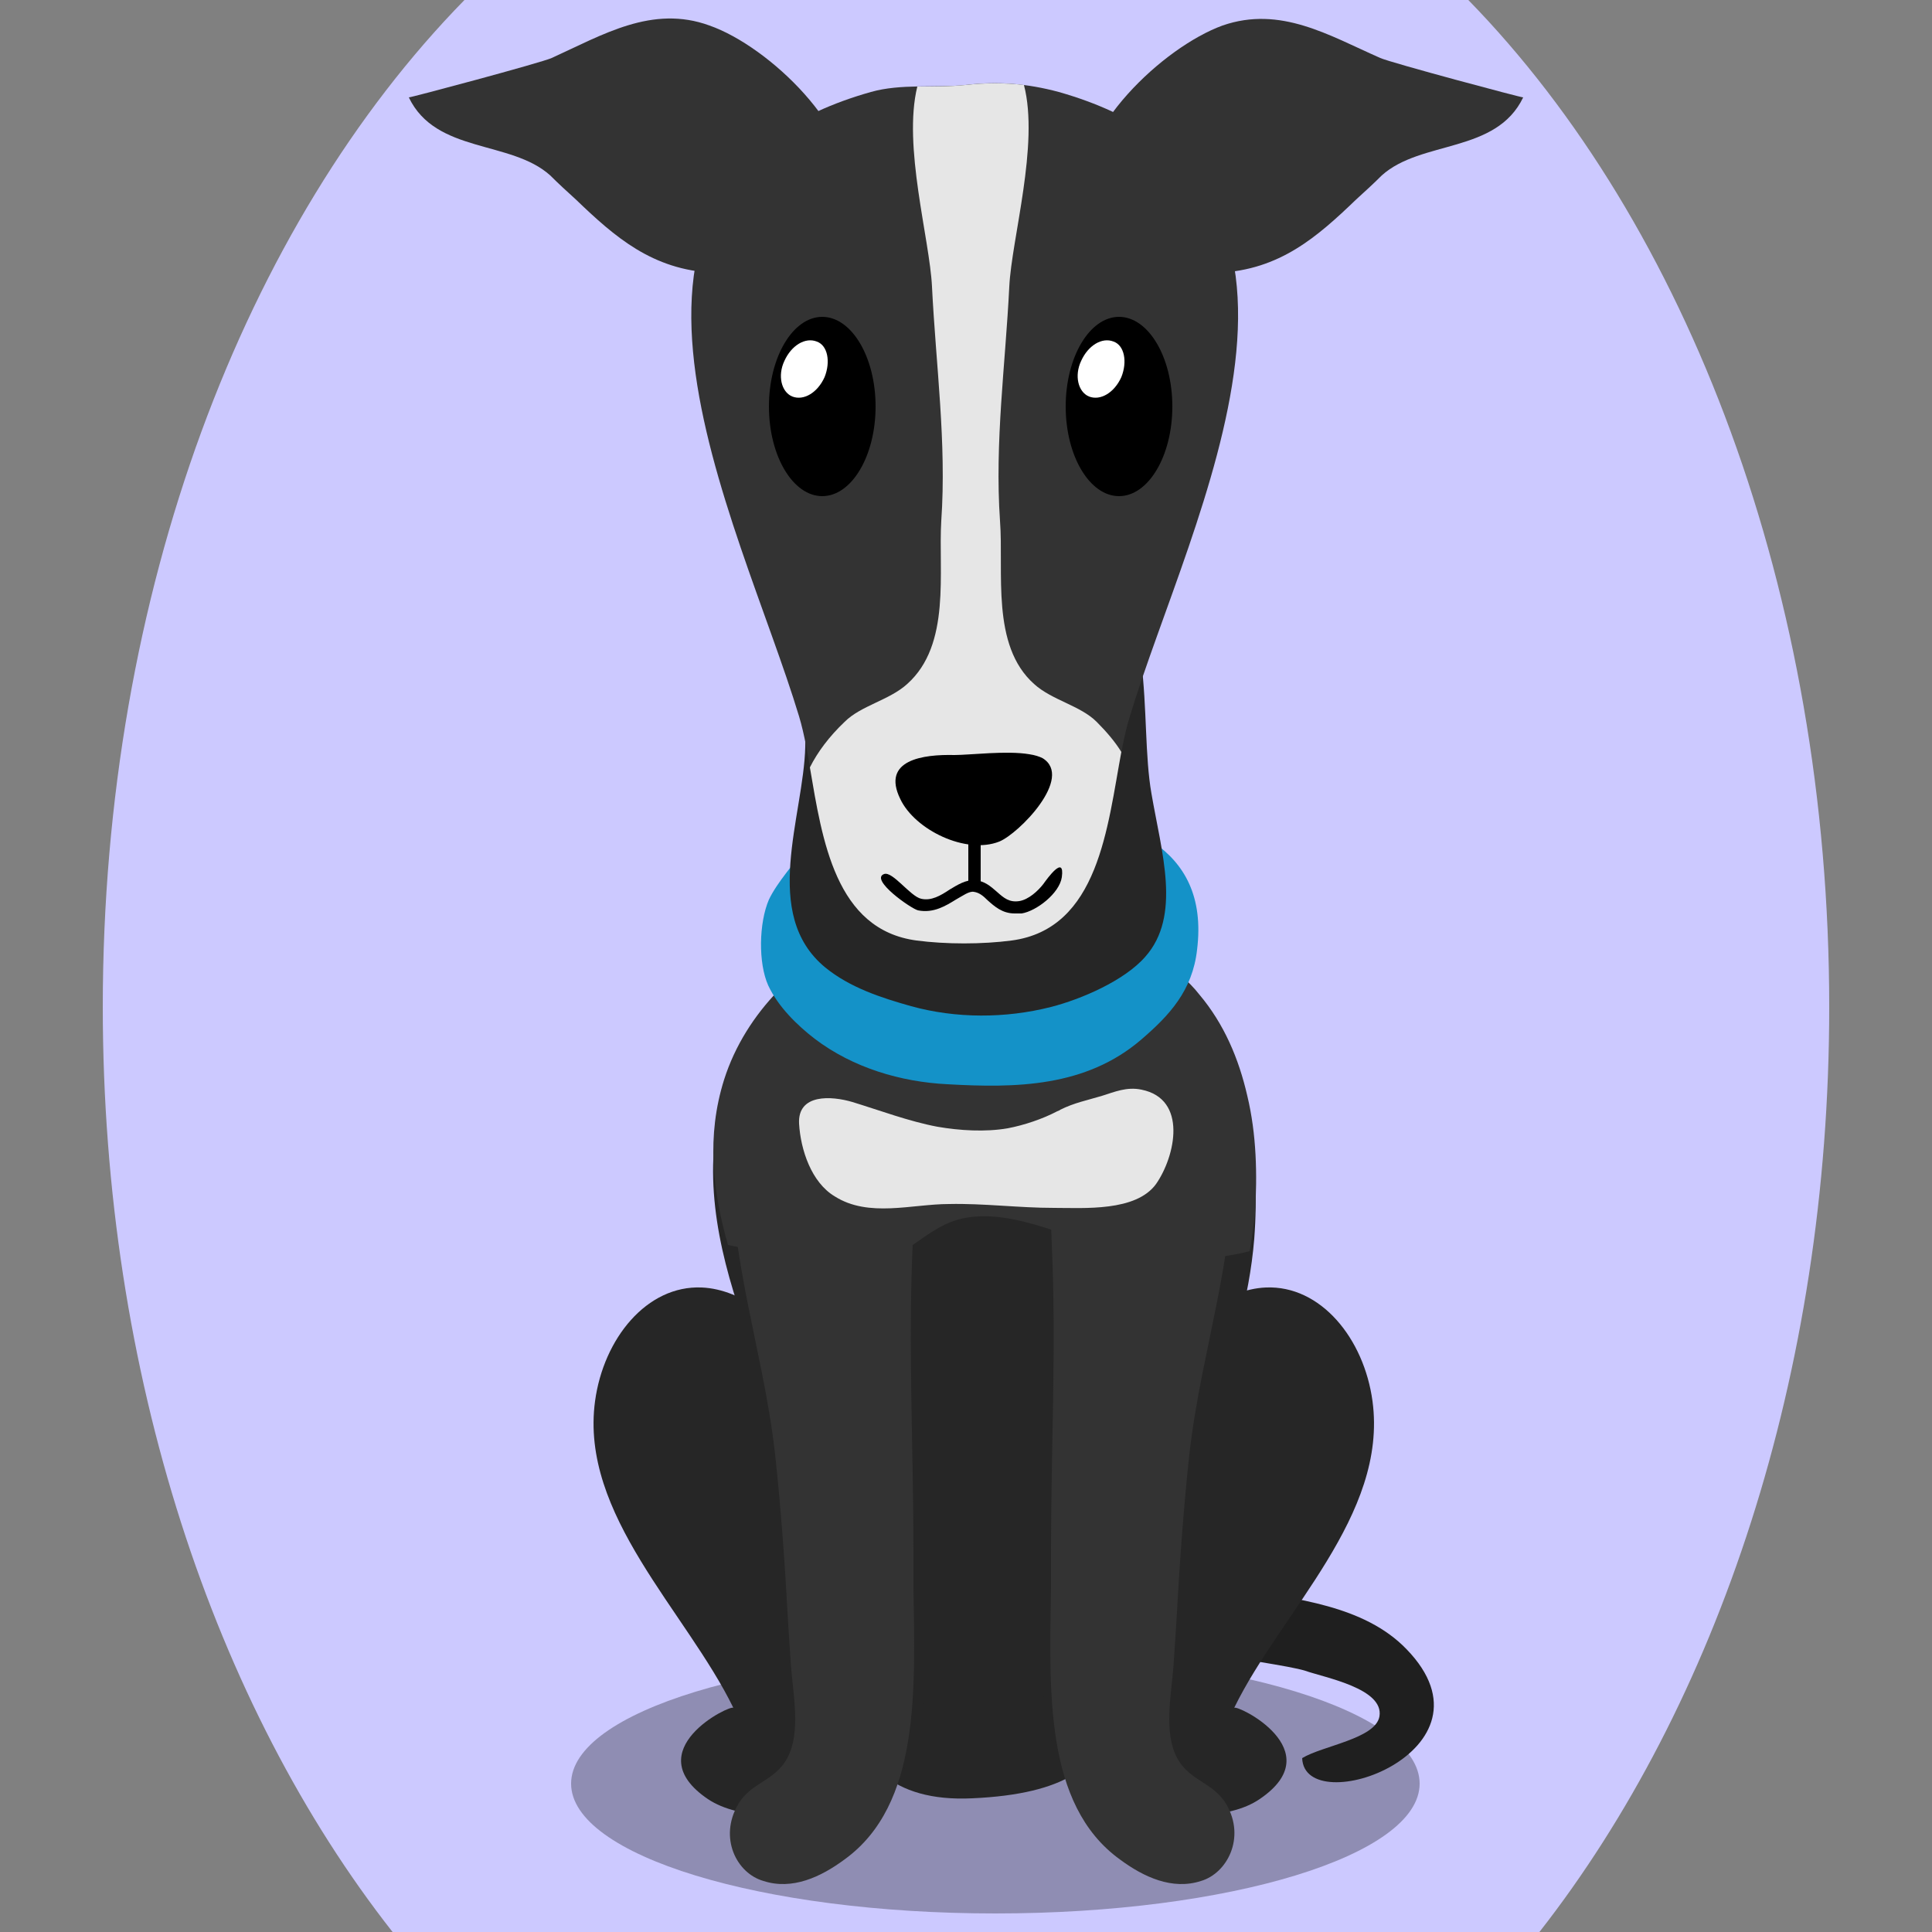
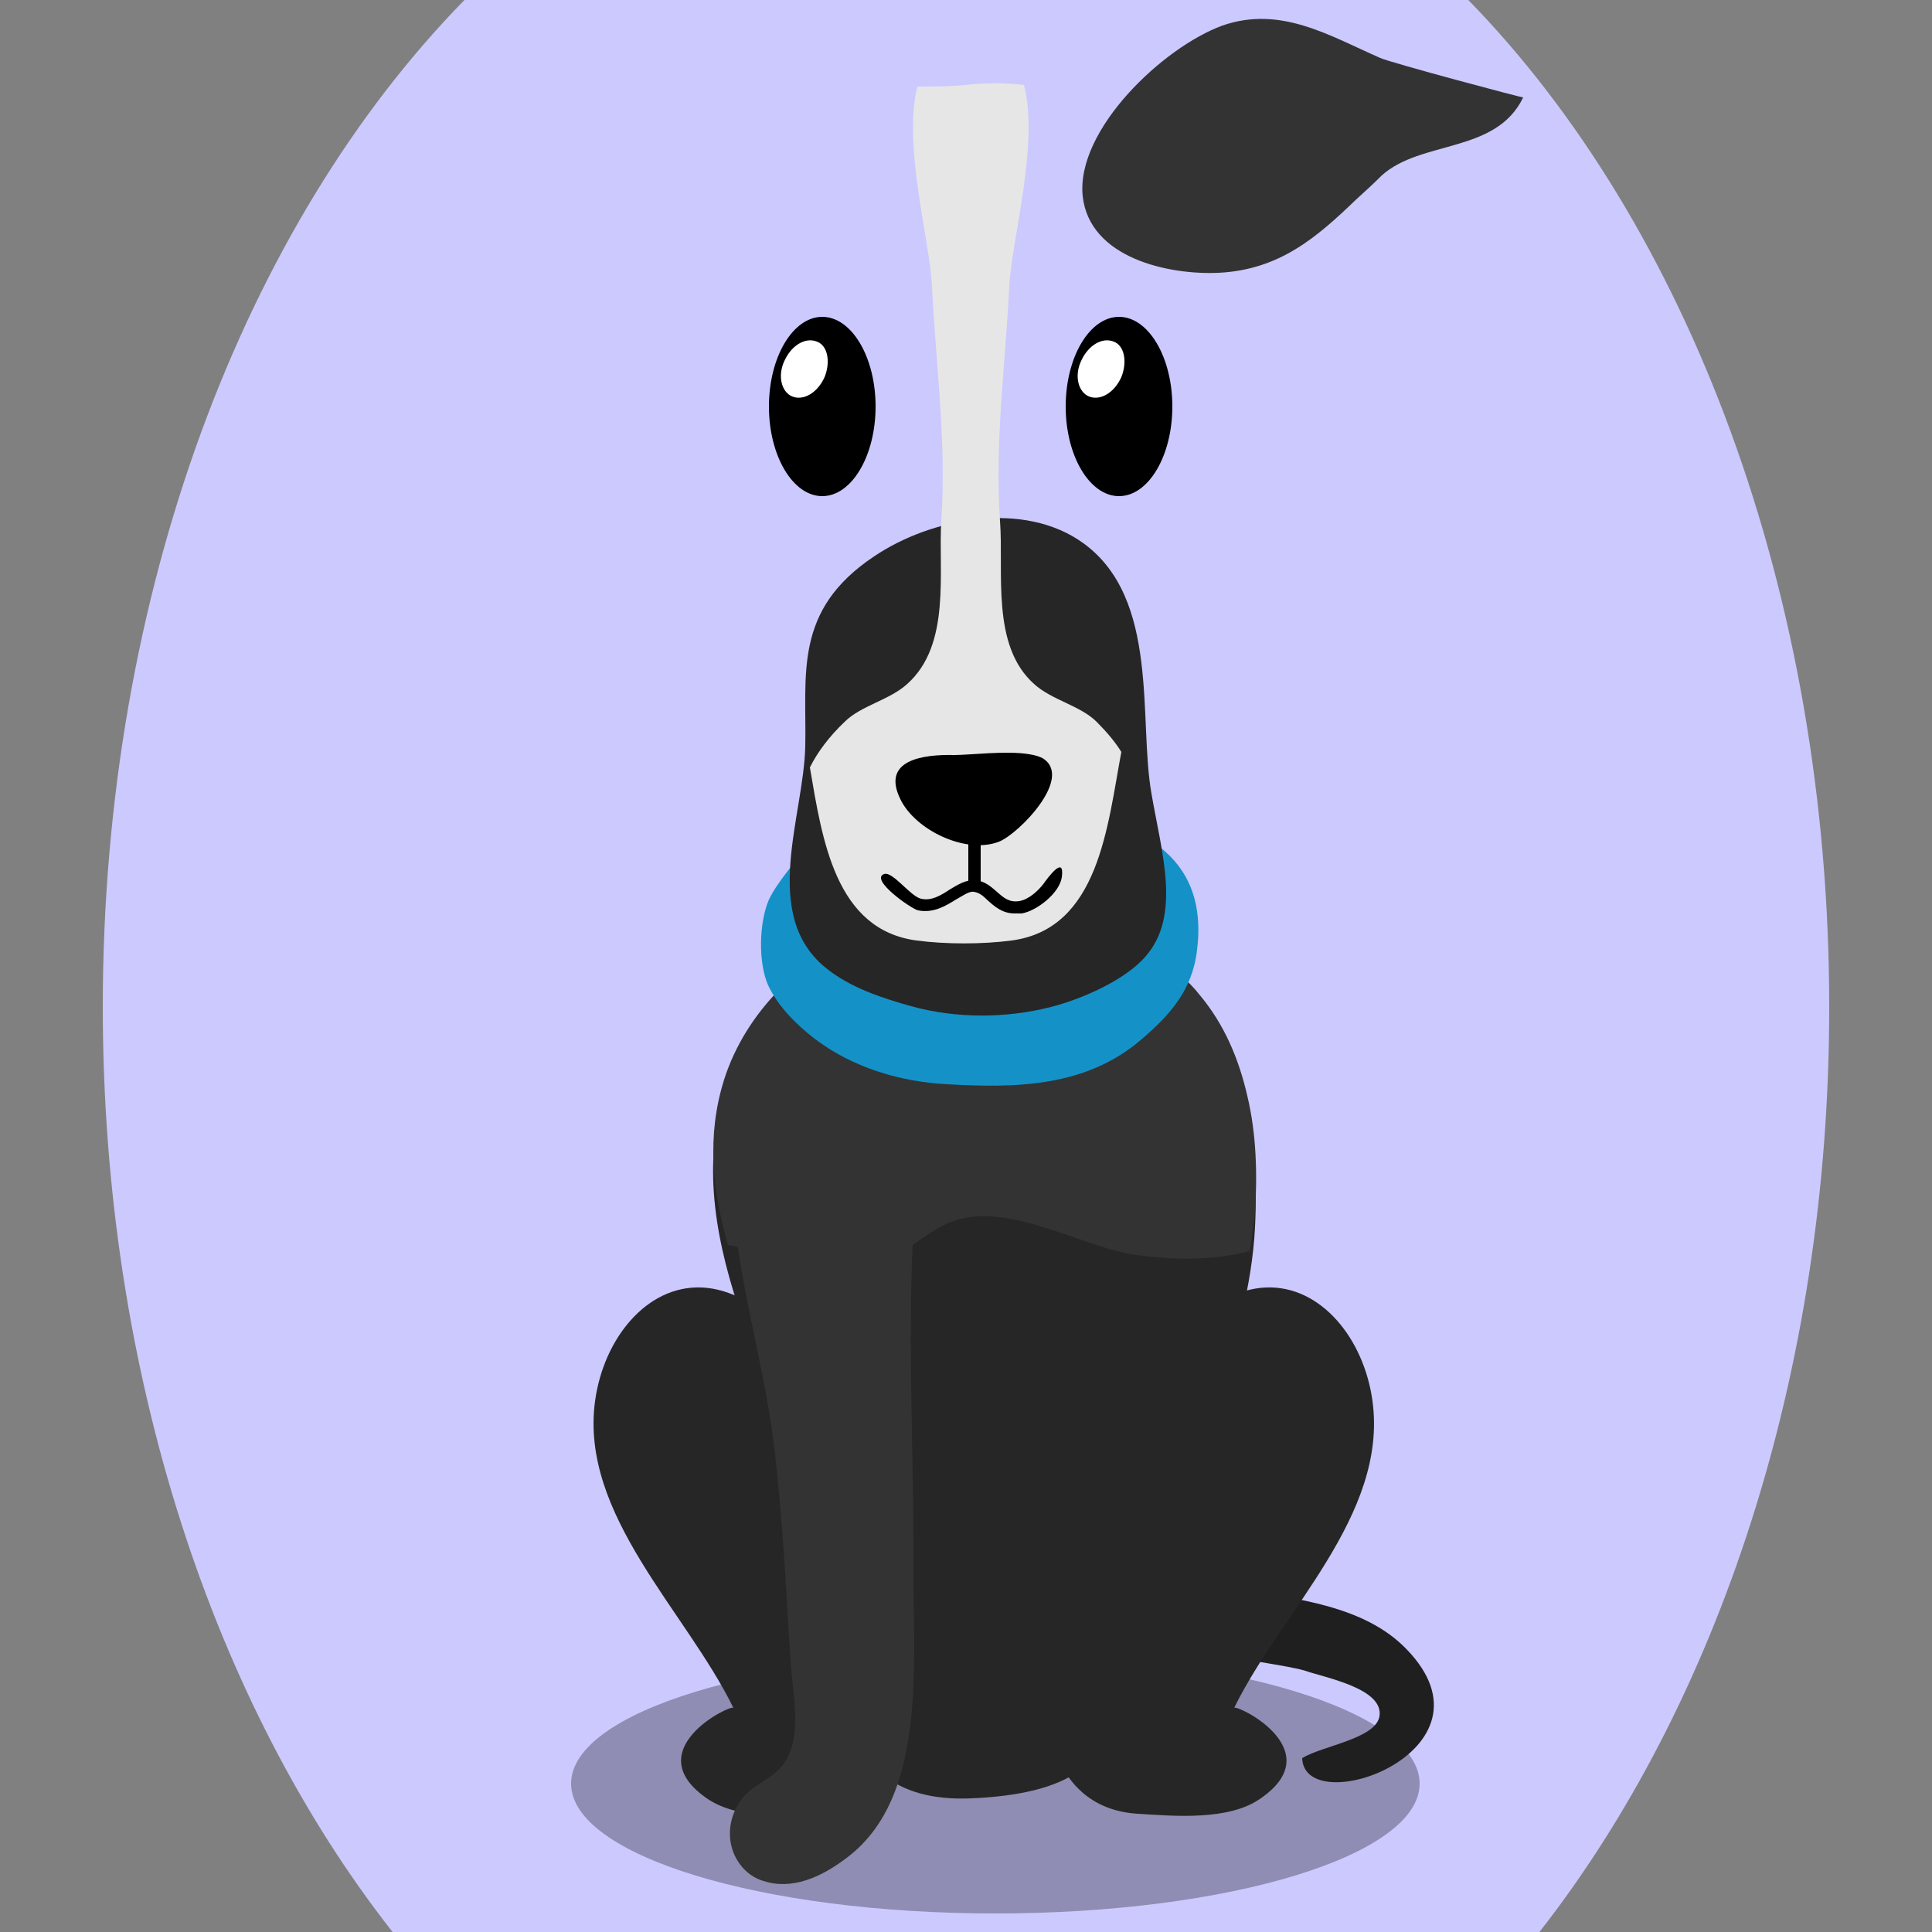
<svg xmlns="http://www.w3.org/2000/svg" version="1.1" id="Ebene_1" x="0px" y="0px" viewBox="0 0 250 250" style="enable-background:new 0 0 250 250;" xml:space="preserve">
  <rect x="0" y="0" width="250" height="250" fill="#808080" stroke="none" />
  <style type="text/css">
	.st0{opacity:0.3;}
	.st1{fill:#1F1F1F;}
	.st2{fill:#262626;}
	.st3{fill:#333333;}
	.st4{fill:#e6e6e6;}
	.st5{fill:#1492c8;}
	.st6{fill:#FFFFFF;}

.bgel{fill:#CCC9FF;}</style>
  <path class="bgel" d="M236.7,130.3c0,47.6-14.5,90.3-37.5,119.7H50.8c-23-29.3-37.5-72.1-37.5-119.7C13.3,76.6,31.7,29,60.1,0h129.9  C218.3,29,236.7,76.6,236.7,130.3z" />
  <g>
    <path class="st0" d="M183.7,230.8c0,9.3-24.6,16.8-54.9,16.8c-30.3,0-54.9-7.5-54.9-16.8c0-9.3,24.6-16.8,54.9-16.8   C159.1,213.9,183.7,221.5,183.7,230.8z" />
    <path class="st1" d="M168.9,216.2c-4-1.3-27.1-3.3-24.8-8.7c1.7-4,12.9-2.5,16.1-1.9c7.4,1.3,16.3,2.1,21.8,7.8   c12.8,13.2-13.2,22.3-13.5,14.1c2.6-1.6,9.5-2.5,10-5.4C179.1,218.5,171.5,217.1,168.9,216.2z" />
    <path class="st2" d="M161.4,143.9c1.1,5.4,1.3,11.1,0.9,16.4c-1.3,15.8-9.2,29.6-14.7,43.9c-5.2,13.6,2.7,27.4-21.8,28.5   c-21.1,1-16.8-21.1-19.7-33.7c-4.3-18.6-18.3-37.6-12.4-57.6c4.5-15.4,20.3-25.4,34.1-23c10.8,1.9,19.9,1,27.5,11.1   C158.4,133.8,160.4,138.7,161.4,143.9z" />
    <path class="st2" d="M147.2,234.7c-26.6-1.7-4.6-67.2,16.6-68.1c7.1-0.3,12.7,6.6,13.8,14.7c2,14.8-11.8,27.2-17.9,39.7   c0.3-0.5,12.6,5.5,3.3,11.8C158.9,235.6,152,235,147.2,234.7z" />
    <path class="st2" d="M107.4,234.7c26.6-1.7,4.6-67.2-16.6-68.1c-7.1-0.3-12.7,6.6-13.8,14.7C75,196,88.8,208.5,94.9,221   c-0.3-0.5-12.6,5.5-3.3,11.8C95.8,235.6,102.7,235,107.4,234.7z" />
-     <path class="st3" d="M158.7,233.5c-1.8-3.1-5.2-3-6.7-6.7c-1.4-3.5-0.3-8.2-0.1-12c0.1-1.5,0.2-3,0.3-4.5   c0.4-7.4,0.9-14.7,1.7-22.1c0.4-3.5,1-7,1.7-10.5c2.4-12.1,5.6-24,3-36.8c-0.6-2.7-1.5-4.9-2.7-6.6c-3.4-5-8.9-6-13.9-2.4   c-2.9,2.1-4.5,6-5.3,10.6c-1.1,6.1-0.8,13.3-0.6,18.5c0.6,13.2-0.1,26.5-0.1,39.7c0,1.5,0,3.1,0,4.7c-0.2,13.3-0.9,28.1,8.9,35.2   c3.1,2.3,6.8,4,10.5,2.8C158.8,242.4,161.2,237.8,158.7,233.5z" />
    <path class="st3" d="M95.5,233.5c1.8-3.1,5.2-3,6.7-6.7c1.4-3.5,0.3-8.2,0.1-12c-0.1-1.5-0.2-3-0.3-4.5c-0.4-7.4-0.9-14.7-1.7-22.1   c-0.4-3.5-1-7-1.7-10.5c-2.4-12.1-5.6-24-3-36.8c0.6-2.7,1.5-4.9,2.7-6.6c3.4-5,8.9-6,13.9-2.4c2.9,2.1,4.5,6,5.3,10.6   c1.1,6.1,0.8,13.3,0.6,18.5c-0.6,13.2,0.1,26.5,0.1,39.7c0,1.5,0,3.1,0,4.7c0.2,13.3,0.9,28.1-8.9,35.2c-3.1,2.3-6.8,4-10.5,2.8   C95.3,242.4,93,237.8,95.5,233.5z" />
    <path class="st3" d="M161.4,141.8c-1.1-4.8-3-9.3-6.2-13.1c-0.7-0.9-1.5-1.7-2.3-2.4c-1.4-0.2-2.9-0.3-4.3-0.2   c-4.1,0.2-8.7,0.3-12.4,1.8c-3.6,1.4-5.8,4.2-9.9,4.2c-8.4-0.1-12.9-6.5-22.3-4.7c-1,0.2-2.2,0.5-3.3,0.8c-3.1,3.2-5.6,7.1-7,11.5   c-2.3,7.3-1.5,14.4,0.5,21.4c1.4,0.3,2.8,0.5,4.3,0.9c5,1.3,9.7,2.8,14.8,1.5c3.7-0.9,6.4-4.1,9.8-5.4c7.4-2.8,17,3.4,24,4.3   c4.2,0.6,9.7,0.8,14.6-0.5c0.3-1.6,0.5-3.3,0.7-4.9C162.7,152,162.6,146.8,161.4,141.8z" />
-     <path class="st4" d="M137.2,143.6c-0.1,0.1-0.2,0.1-0.4,0.2c-1.9,1-4.3,1.8-6.4,2.2c-2.9,0.5-6.2,0.3-9.1-0.2   c-3.7-0.7-7.4-2.1-11-3.2c-2.7-0.8-7.1-1.1-6.9,2.8c0.2,3.4,1.6,7.6,4.6,9.4c4.4,2.8,10,1,14.8,1c4.5-0.1,9,0.5,13.6,0.5   c3.9,0,10.6,0.5,13.2-3.1c2.5-3.6,4.1-11-1.9-12.2c-1.9-0.4-3.5,0.3-5.1,0.8C140.6,142.4,139,142.7,137.2,143.6z" />
    <path class="st5" d="M99.5,116.4c-1.3,3-1.4,8.2-0.1,11.1c1.3,2.8,3.8,5.2,6,6.9c5,3.8,11.2,5.6,17.2,5.9   c8.8,0.5,17.9,0.4,25.1-5.8c3.6-3.1,6.6-6.3,7.2-11.6c1.7-13.8-10-16.9-19.9-18.9c-9.3-1.9-23.7-3.2-30.7,5.6   C102.9,111.6,100.6,114.1,99.5,116.4z" />
    <path class="st2" d="M148.2,123.8c-2.7,3.1-8.3,5.5-12.2,6.5c-5.9,1.5-12.3,1.5-18.1-0.1c-3.9-1.1-7.9-2.4-11.1-5   c-8.4-6.9-2.8-19.6-2.6-28.6c0.2-9.3-1.6-17.6,8.9-24.6c7.4-5,19.4-7.3,27.1-1.7c9.9,7.2,7.1,22.8,8.8,32.4   C150.3,110.3,152.9,118.5,148.2,123.8z" />
    <g>
-       <path class="st3" d="M137,11.9c-4.1-1.1-7.9-1.4-12.1-0.9c-4,0.4-8.3-0.2-12.2,0.9c-40.8,11.5-17.1,55-9.3,80.8    c2.8,9.3,2,27.2,15.2,29c3.8,0.5,8.5,0.5,12.3,0c13.3-1.8,12.4-19.7,15.3-29C154,66.9,177.8,23.5,137,11.9z" />
-     </g>
+       </g>
    <path class="st4" d="M141.9,93.4c-2.1-2.1-5.8-2.8-8.1-4.9c-5.6-5-3.9-14.5-4.4-21.1c-0.7-10.2,0.7-20.2,1.2-30.3   c0.3-6.2,3.9-18.4,1.9-26.1c-2.5-0.3-5-0.3-7.6,0c-2,0.2-4.1,0.2-6.2,0.2c-1.9,7.7,1.6,19.7,1.9,25.9c0.5,10.1,1.9,20.2,1.2,30.3   c-0.4,6.6,1.3,16-4.4,21.1c-2.3,2.1-6,2.8-8.1,4.9c-2,1.9-3.5,3.9-4.5,5.9c1.6,9.4,3.3,21,13.8,22.4c3.8,0.5,8.5,0.5,12.3,0   c11.3-1.5,12.4-14.8,14.2-24.4C144.3,96,143.2,94.7,141.9,93.4z" />
    <path class="st3" d="M175.5,25.8c-5.1,4.9-9.9,9.1-17.8,9.5c-6.5,0.3-16.7-1.9-17.6-9.9c-0.9-8.6,10.4-19.3,18.1-22.1   c7.5-2.6,13.8,1.3,20.4,4.2c1.3,0.6,18.5,5.2,18.5,5.1c-3.5,7.3-13.2,5.5-18.3,10.1C177.7,23.8,176.6,24.8,175.5,25.8z" />
-     <path class="st3" d="M74.5,25.8c5.1,4.9,9.9,9.1,17.8,9.5c6.5,0.3,16.7-1.9,17.6-9.9C110.8,16.8,99.5,6,91.8,3.3   C84.4,0.6,78,4.5,71.4,7.5c-1.3,0.6-18.5,5.2-18.5,5.1c3.5,7.3,13.2,5.5,18.3,10.1C72.3,23.8,73.4,24.8,74.5,25.8z" />
    <g>
      <path d="M133.2,97.6c0.7,0.1,1.3,0.3,1.7,0.5c4.1,2.5-3.1,9.8-5.6,10.8c-4.3,1.7-10.9-1.5-12.8-5.5c-2.5-5.1,3-5.8,7-5.7    C125.5,97.7,130.3,97.1,133.2,97.6z" />
      <g>
        <path d="M99.5,52.6c0,6.4,3.1,11.6,6.9,11.6c3.8,0,6.9-5.2,6.9-11.6c0-6.4-3.1-11.6-6.9-11.6C102.6,41,99.5,46.2,99.5,52.6z" />
        <path class="st6" d="M106.7,48.8c-0.9,2-2.7,3.1-4.2,2.5c-1.4-0.6-1.9-2.7-1-4.6c0.9-2,2.7-3.1,4.2-2.5     C107.1,44.7,107.5,46.8,106.7,48.8z" />
      </g>
      <g>
        <path d="M137.9,52.6c0,6.4,3.1,11.6,6.9,11.6s6.9-5.2,6.9-11.6c0-6.4-3.1-11.6-6.9-11.6S137.9,46.2,137.9,52.6z" />
        <path class="st6" d="M145.1,48.8c-0.9,2-2.7,3.1-4.2,2.5c-1.4-0.6-1.9-2.7-1-4.6c0.9-2,2.7-3.1,4.2-2.5     C145.5,44.7,145.9,46.8,145.1,48.8z" />
      </g>
      <path d="M131.3,118.2c-1.6,0-2.6-0.9-3.5-1.7c-0.6-0.6-1.1-1-1.8-1.1c-0.6-0.1-1.4,0.5-2.3,1c-1.3,0.8-2.9,1.8-4.9,1.4    c-0.9-0.2-6.3-4-4.4-4.7c1.1-0.4,3.4,2.9,4.8,3.2c1.3,0.3,2.5-0.4,3.7-1.2c1-0.6,2.1-1.3,3.3-1.2c1.2,0.1,2,0.8,2.8,1.5    c0.9,0.8,1.6,1.4,2.9,1.2c1.2-0.2,2.4-1.3,3.1-2.2c0.5-0.7,2.8-3.9,2.4-0.9c-0.3,2.1-3.3,4.4-5.2,4.7    C131.9,118.2,131.5,118.2,131.3,118.2z" />
      <rect x="125.3" y="107" width="1.6" height="7.6" />
    </g>
  </g>
</svg>